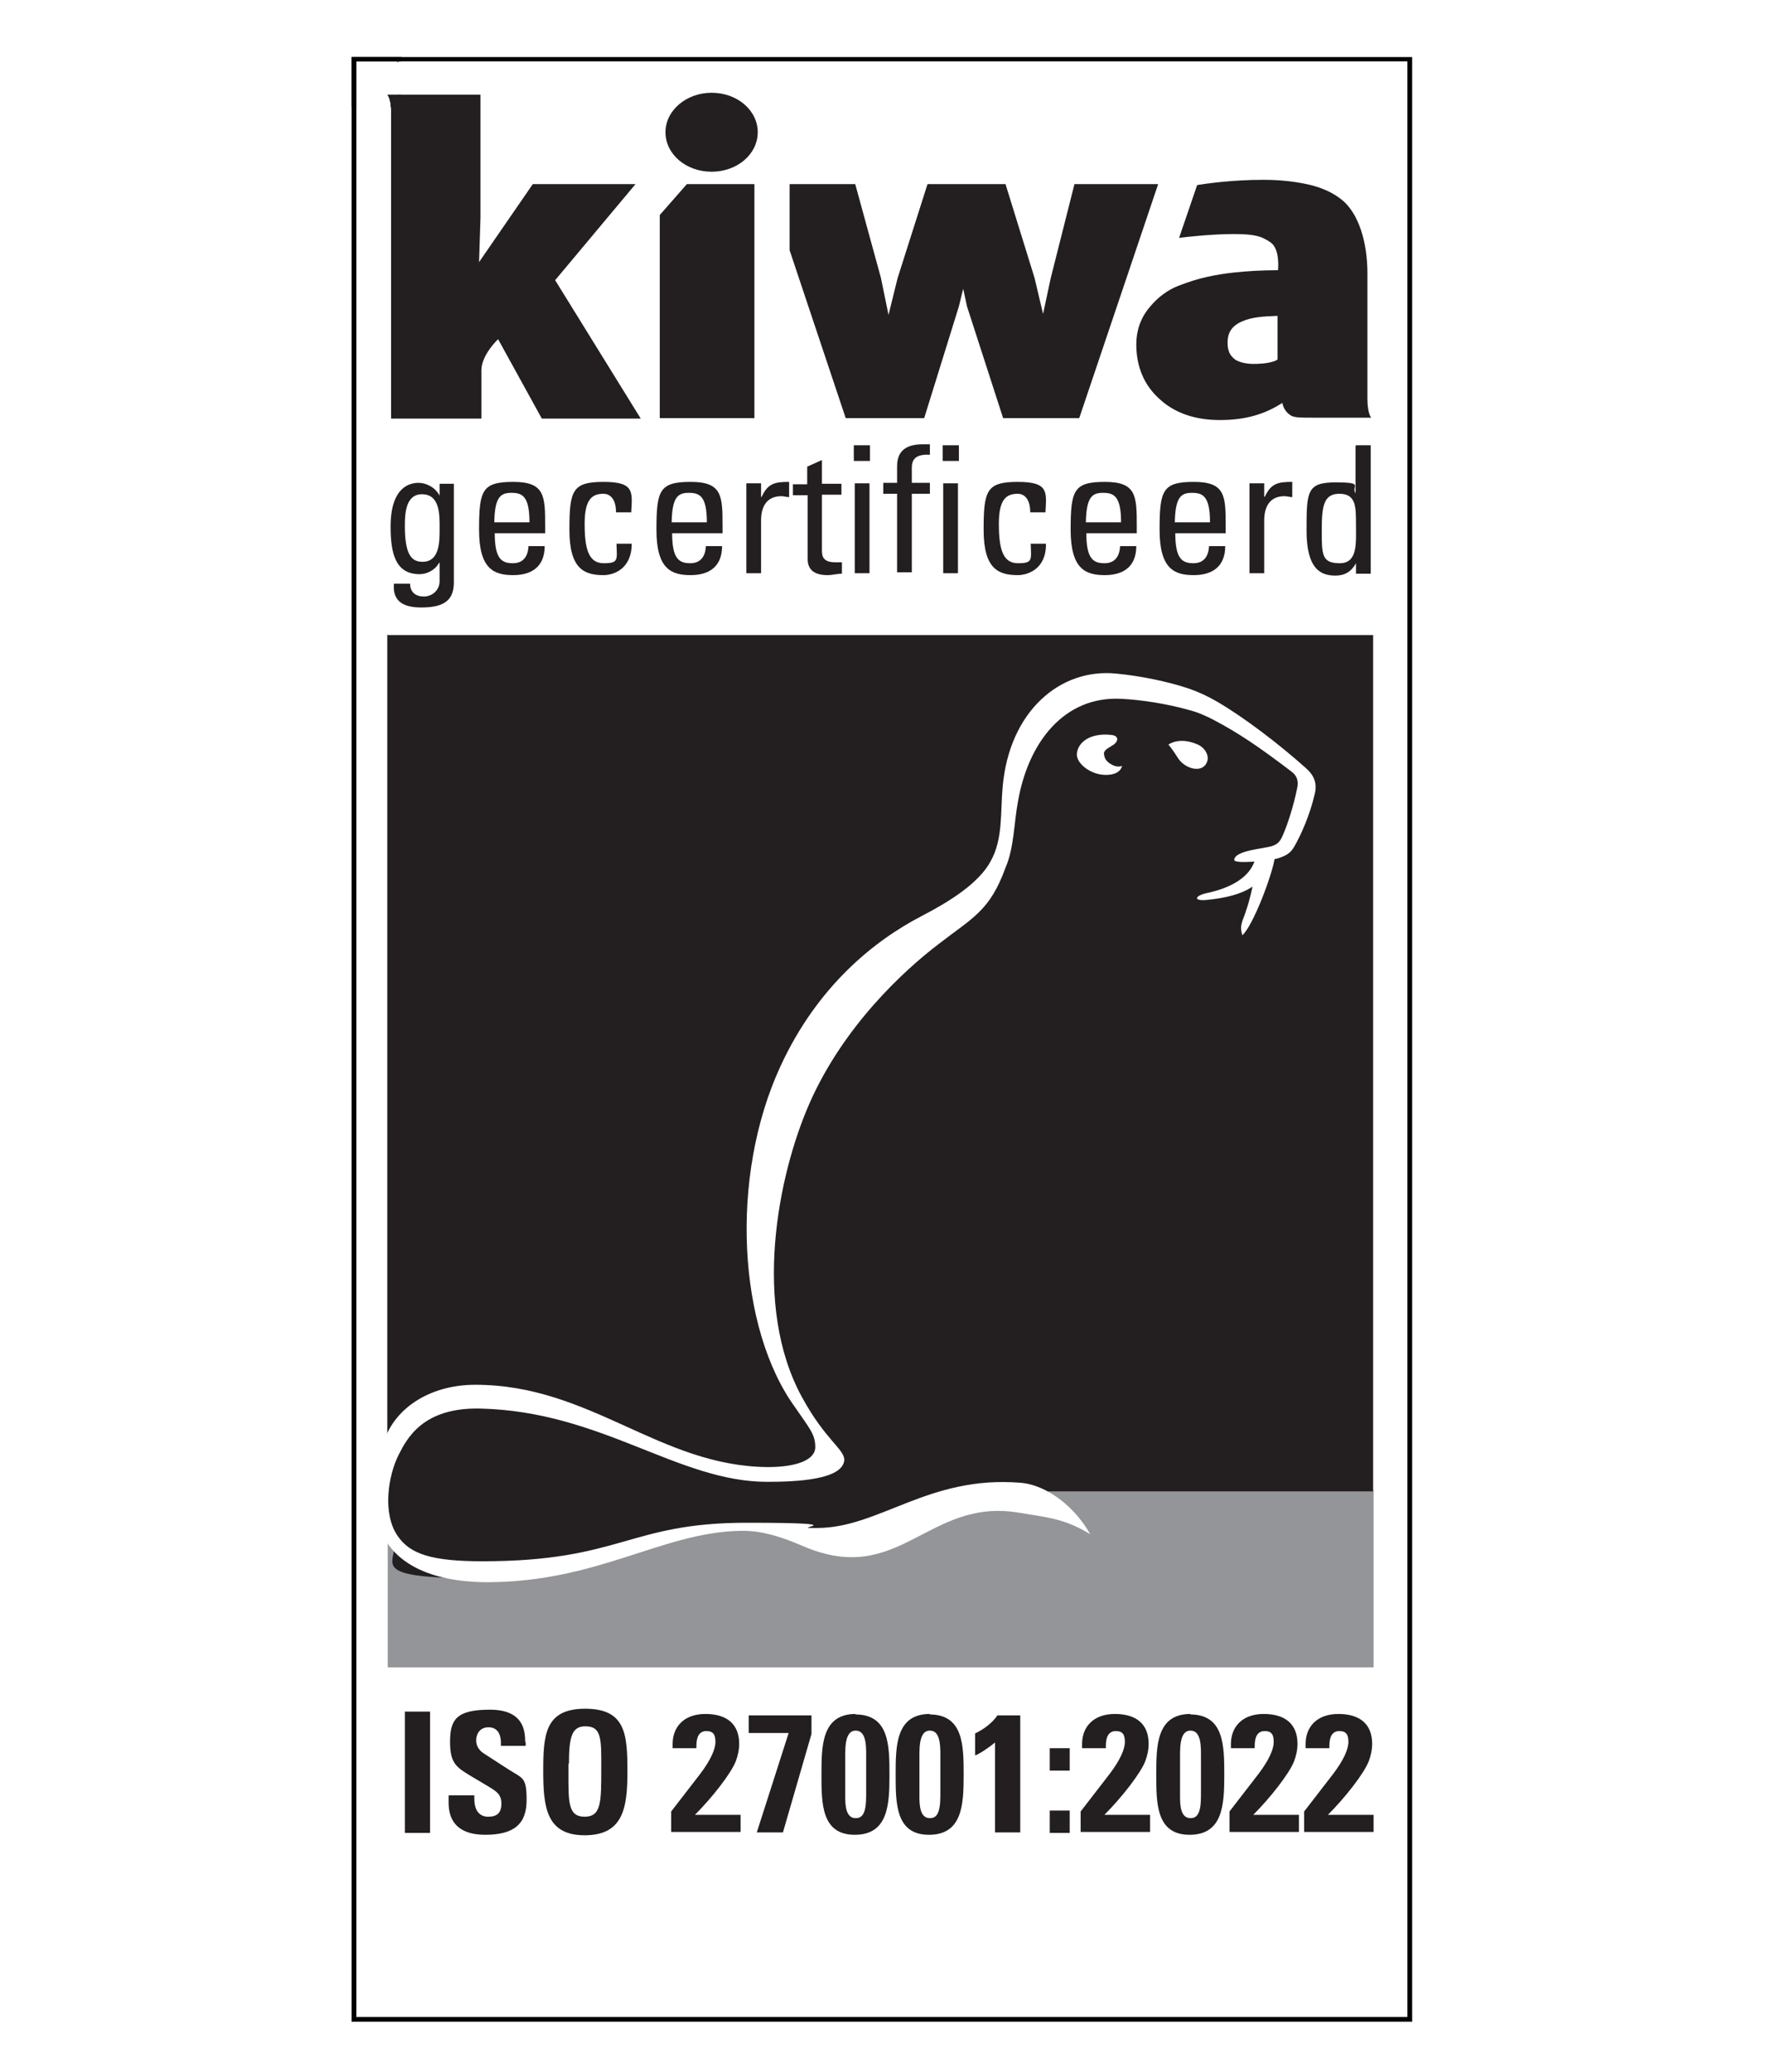
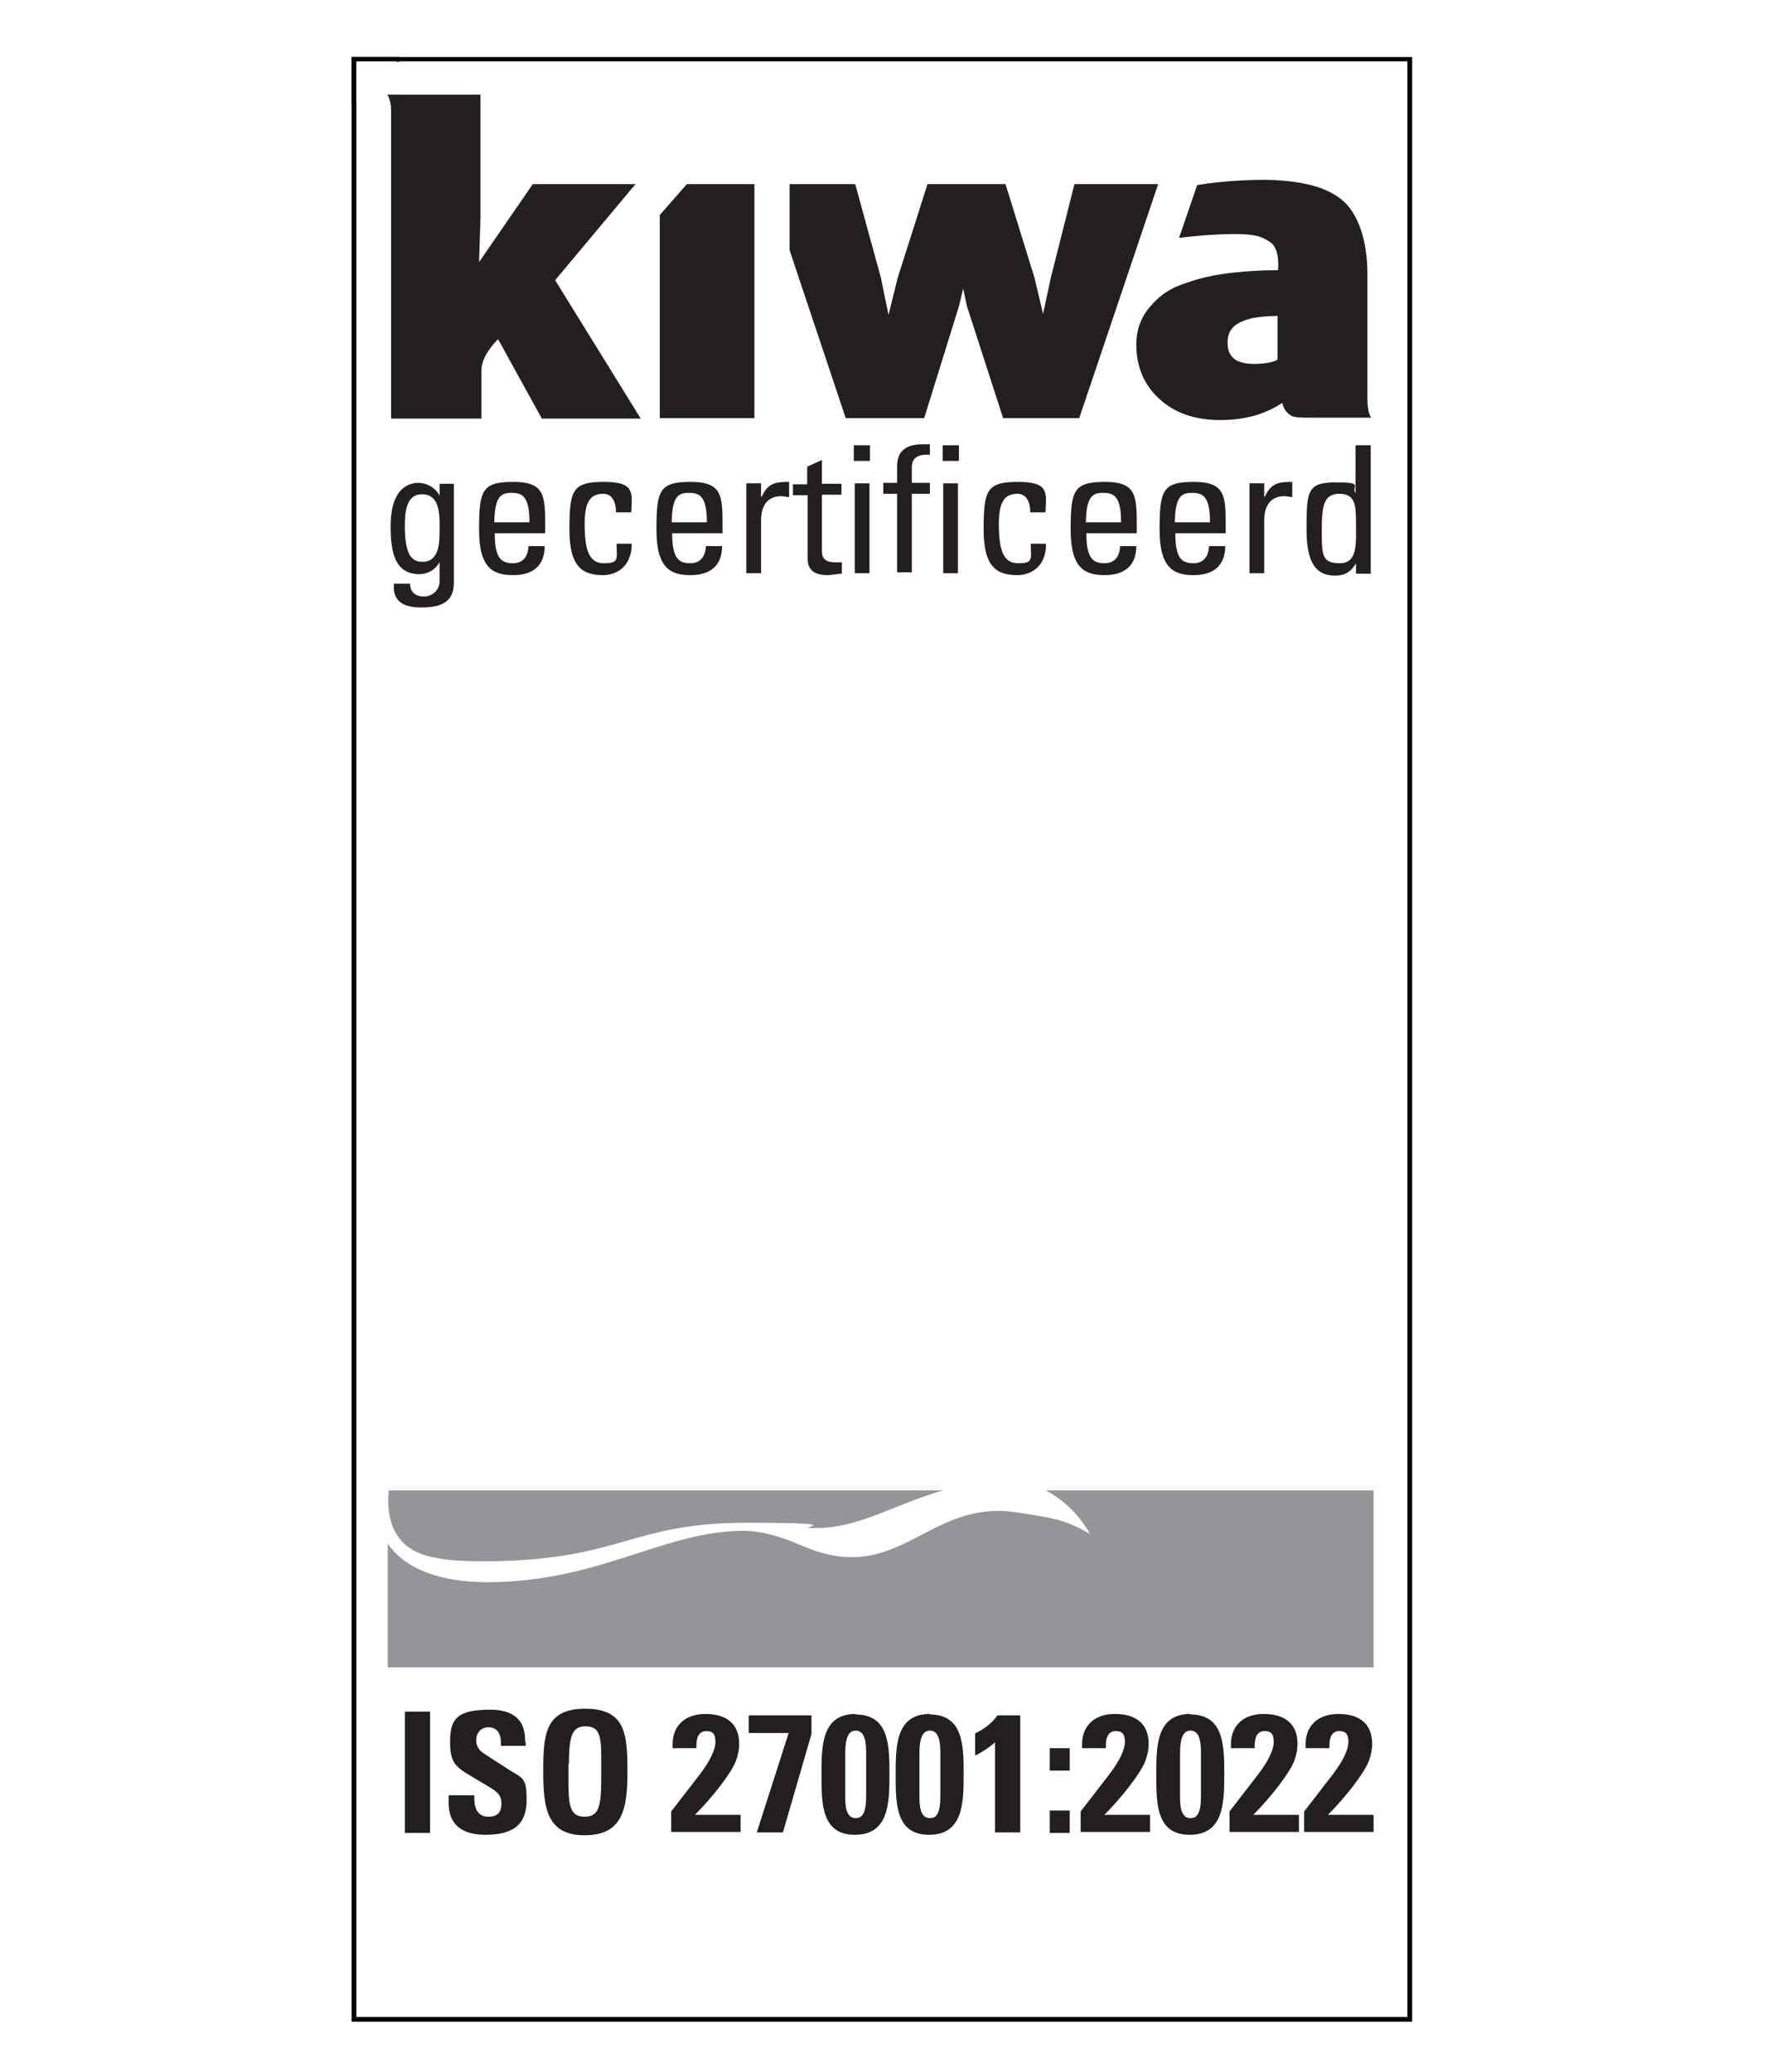
<svg xmlns="http://www.w3.org/2000/svg" id="Layer_1" data-name="Layer 1" version="1.1" width="35" height="41" viewBox="0 0 245.9 435.5">
  <defs>
    <style>
      .cls-1 {
        fill: #000;
      }

      .cls-1, .cls-2, .cls-3, .cls-4, .cls-5 {
        stroke-width: 0px;
      }

      .cls-2 {
        fill: none;
      }

      .cls-6 {
        clip-path: url(#clippath-1);
      }

      .cls-3 {
        fill: #939598;
      }

      .cls-7 {
        clip-path: url(#clippath);
      }

      .cls-4 {
        fill: #231f20;
      }

      .cls-5 {
        fill: #fff;
      }
    </style>
    <clipPath id="clippath">
      <rect class="cls-2" x="11" y="12" width="223" height="413" />
    </clipPath>
    <clipPath id="clippath-1">
-       <rect class="cls-2" x="11" y="12" width="223" height="413" />
-     </clipPath>
+       </clipPath>
  </defs>
  <rect class="cls-5" width="245.9" height="435.5" />
  <path class="cls-4" d="M70.7,38.7h-21.6l-11.3,16.4.3-9.4v-25.8h-19.6s.8.8.8,3.3v64.8h19v-10.2c0-3.2,3.5-6.5,3.5-6.5l9.2,16.7h20.8l-18-29.1,16.9-20.2" />
  <polygon class="cls-4" points="163 38.7 158 58.5 156.4 66 154.6 58.4 148.5 38.7 132.1 38.7 125.8 58.5 123.9 66.2 122.3 58.4 116.9 38.7 103.1 38.7 103.1 52.6 114.9 87.9 131.4 87.9 138.7 64.4 139.6 60.7 140.4 64.4 148 87.9 164 87.9 180.6 38.7 163 38.7 163 38.7" />
  <path class="cls-4" d="M205.7,75.6l-.6.3c-1.7.6-3.7.6-4.6.6s-2.6-.2-3.7-.9c-.5-.4-.9-.8-1.2-1.4-.3-.7-.4-1.3-.4-2.2,0-2.2,1-3.6,3.2-4.5,1.9-.8,4.1-1,7.3-1.1v9.4h0v-.2ZM224.6,83.9v-26.5c0-6.6-1.9-12.7-5.5-15.5-1.9-1.5-4.4-2.6-7.3-3.2-2.8-.6-5.9-.9-9.1-.9-6.6,0-12,.8-13.9,1.1l-3.8,11.1c1.6-.2,7-.8,11.4-.8s5.9.4,7.9,1.8c2,1.5,1.5,5.8,1.5,5.8-3.4,0-6.6.2-9.4.5-1.8.2-3.7.5-5.5.9s-3.8,1-6.1,1.9-4.4,2.5-6.1,4.6c-1.8,2.2-2.7,4.8-2.7,7.7,0,4.6,1.6,8.5,4.8,11.4,3.2,3,7.5,4.5,12.8,4.5s9.4-1.2,13.1-3.6c.3,1.3.9,2.1,1.9,2.7.8.4,2.1.4,4.3.4h12.5s-.8-.8-.8-4" />
  <polygon class="cls-4" points="75.8 45.2 75.8 77 75.8 87.9 83.9 87.9 95.7 87.9 95.7 38.7 81.5 38.7 75.8 45.2 75.8 45.2" />
-   <path class="cls-4" d="M86.7,19.5c-5.3,0-9.7,3.7-9.7,8.3s4.3,8.3,9.7,8.3,9.7-3.7,9.7-8.3-4.3-8.3-9.7-8.3" />
  <polygon class="cls-3" points="225.9 313.3 18.6 313.3 18.6 350.5 225.9 350.5 225.9 313.3 225.9 313.3" />
-   <path class="cls-4" d="M18.6,133.5h207.2v180h-79.8c-14.7,1.6-23.9,10.5-35.3,9.5-6.4-.6-11.1-2.1-15.8-2.1-20.6,0-26.2,10.9-56.2,10.9s-14.1-4.3-20.2-11.1v-187.3h.1Z" />
  <path class="cls-5" d="M182.8,156.6s.6.6,2,2.8c1.3,2.1,5.1,3.4,6.1.7.5-1.4-.6-3-2-3.6-3.9-1.7-6.1,0-6.1,0" />
  <path class="cls-5" d="M17.6,303.7c2-7.4,9.6-12.6,19.4-12.6,24.3,0,38.7,17.1,61.5,17.3,6.1,0,10-1.5,10-4.2s-1.2-3.9-4.2-8.3c-12.1-16.6-13.9-48.5-3.1-71.8,7.8-16.9,19.8-26.4,29.6-31.5,5.8-3,12.1-6.9,14.6-11.6,2.6-4.7,2-10.1,2.5-15.6,1.4-15.9,12.1-25,23.9-23.8,5.2.5,11,1.7,15.4,3.2,2,.7,3.9,1.6,5.8,2.7,5.5,3.2,12.9,8.8,18.7,14,1.7,1.5,2.4,3.2,1.8,5.5-1,4.3-2.8,8.4-4.3,11-.8,1.4-1.8,1.9-3.3,2.4-1.6.5-9.1,1.3-9.3.4,0-2.1,6.6-2.4,8.1-3,1.1-.4,1.6-1,2.1-2.2,1-2.2,2.3-6.3,3-9.8.4-1.6,0-2.8-1.3-3.7-6.7-5.1-11-8-16.1-10.7-1.7-.9-3.5-1.7-5.5-2.2-4.3-1.2-9.7-2.1-14.1-2.3-11.8-.6-19.5,8.9-21.7,21.7-.8,4.2-.8,9.7-2.6,13.8-3.3,9.1-6.9,10.5-14,16-7.5,5.7-20.1,17.4-27.2,33.5-6.7,15.2-12.1,42.6-1.6,61.8,4.9,9,8.9,10.9,8.9,13.2-.3,4.2-10.2,4.6-16.2,4.6-18.8,0-34.8-14.8-60.3-15.4-12.2-.3-15.5,6.4-17.2,9.7-2.2,4.3-3.5,12.4-.2,17.1,2.6,3.8,7.2,5.3,17.8,5.3,29.2,0,30.7-8.1,55.6-8.1s7.5,1.2,14.8,1.1c13.1,0,23.4-11.1,42.8-9.5,5.8.5,11.6,5.4,14.6,10.8-5.6-3.4-9.1-3.5-14.9-4.5-19.3-3.3-25.1,15.8-45.5,7-6-2.6-9.9-3.3-13.3-3.2-16.5.4-29.7,10.7-52.9,10.8-12.9,0-19.8-4.5-22.3-10.3v-18.7h.2,0Z" />
  <path class="cls-5" d="M203.5,179.8c-1.5,0-2,0-2.1.4-.4,3.4-1,8.1-3.1,13.4-.2.9-.5,1.3,0,3,2.2-1.9,6.4-12.8,6.9-16.7h-1.6" />
  <path class="cls-5" d="M173,161s-1,.5-2.4-.4c-1.1-.7-1.3-1.3-1.4-2.2,0-.8,1.2-1.3,2.1-1.9.9-.7,1.1-1.8-.5-2-4.3-.5-7.1,1.4-7.3,4-.1,2,2.9,4.4,6.1,4.4s3.4-1.9,3.4-1.9" />
  <g class="cls-7">
    <g>
      <path class="cls-5" d="M204.4,180c-1.1,5.9-5.4,8.4-13.8,9.2-2.6.2-2.4-.9.4-1.5,4.6-1,9.2-3.2,10.1-7.5.3-1.4,3.6-1.9,3.3-.2" />
      <path class="cls-1" d="M234,12H11v413h223V12M233,12.9v411.1H12V12.9h221" />
    </g>
  </g>
  <path class="cls-4" d="M22.2,359.8v25.5h5.3v-25.5h-5.3ZM47.5,366.2c0-2.3-.3-6.8-7.4-6.8s-8.4,2.1-8.4,6.8,1.5,5.4,4.8,7.4l3.2,1.9c1.4.9,2.8,1.5,2.8,3.6s-1,2.8-2.8,2.8-2.9-1.3-2.9-3.8v-.7h-5.4v1.6c0,3.3,1.5,6.7,7.7,6.7s8.7-2.4,8.7-7.3-.8-4.5-3.9-6.5l-5.1-3.3c-1.1-.7-1.6-1.7-1.6-2.7,0-1.7,1-2.8,2.6-2.8s2.6,1.1,2.6,3.3v.6h5.2v-.9h0ZM69,372.4c0-7.9-.4-13.2-8.9-13.2s-8.8,5.6-8.8,13.1.6,13.5,8.7,13.5,9-5.7,9-13.4h0ZM56.7,370.8c0-5.6.6-7.9,3.4-7.9s3.4,1.5,3.4,6.6v2.4c0,6.9,0,10-3.5,10s-3.4-3.1-3.4-9v-2.2h0ZM92.5,366.6c0-4.1-2.5-6.3-7.1-6.3s-6.9,2.8-6.9,6.3,0,.5,0,.9h5v-.5c0-1.9.6-3.1,2.1-3.1s1.9.8,1.9,2.3-1,3.8-3.2,6.7l-6.1,7.9v4.3h14.6v-3.6h-9.6c3.6-3.6,7.6-8.7,8.6-11.3.4-1.1.7-2.3.7-3.7h0ZM94.5,360.6v3.7h8.4l-6.7,20.9h5.5l6-20.7v-3.9h-13.2ZM117,360.3c-7.2,0-7.2,6.8-7.2,12.8s0,12.6,7,12.6,7.3-6.3,7.3-12.5,0-12.8-7.2-12.8h0,0ZM114.8,368.6c0-3.5.8-4.8,2.2-4.8,2,0,2.2,2.6,2.2,4.8v8.9c0,3.7-.8,4.7-2.2,4.7s-2.2-1.2-2.2-4.2v-9.4ZM132.6,360.3c-7.2,0-7.2,6.8-7.2,12.8s0,12.6,7,12.6,7.3-6.3,7.3-12.5,0-12.8-7.2-12.8h.1,0ZM130.4,368.6c0-3.5.8-4.8,2.2-4.8,2,0,2.2,2.6,2.2,4.8v8.9c0,3.7-.8,4.7-2.2,4.7s-2.2-1.2-2.2-4.2v-9.4ZM146.8,360.6c-1,1.5-2.8,2.9-4.7,3.8v4.6c.8-.2,3-1.7,4.2-2.7v18.9h5.3v-24.6h-4.8ZM157.8,367.5v4.7h4.2v-4.7h-4.2ZM157.8,380.6v4.7h4.2v-4.7h-4.2ZM178.6,366.6c0-4.1-2.5-6.3-7.1-6.3s-6.9,2.8-6.9,6.3,0,.5,0,.9h5v-.5c0-1.9.6-3.1,2.1-3.1s1.9.8,1.9,2.3-1,3.8-3.2,6.7l-6.1,7.9v4.3h14.6v-3.6h-9.6c3.6-3.6,7.6-8.7,8.6-11.3.4-1.1.7-2.3.7-3.7h0ZM187.4,360.3c-7.2,0-7.2,6.8-7.2,12.8s0,12.6,7,12.6,7.3-6.3,7.3-12.5,0-12.8-7.2-12.8h.1,0ZM185.2,368.6c0-3.5.8-4.8,2.2-4.8,2,0,2.2,2.6,2.2,4.8v8.9c0,3.7-.8,4.7-2.2,4.7s-2.2-1.2-2.2-4.2v-9.4ZM209.9,366.6c0-4.1-2.5-6.3-7.1-6.3s-6.9,2.8-6.9,6.3,0,.5,0,.9h5v-.5c0-1.9.6-3.1,2.1-3.1s1.9.8,1.9,2.3-1,3.8-3.2,6.7l-6.1,7.9v4.3h14.6v-3.6h-9.6c3.6-3.6,7.6-8.7,8.6-11.3.4-1.1.7-2.3.7-3.7h0ZM225.6,366.6c0-4.1-2.5-6.3-7.1-6.3s-6.9,2.8-6.9,6.3,0,.5,0,.9h5v-.5c0-1.9.6-3.1,2.1-3.1s1.9.8,1.9,2.3-1,3.8-3.2,6.7l-6.1,7.9v4.3h14.6v-3.6h-9.6c3.6-3.6,7.6-8.7,8.6-11.3.4-1.1.7-2.3.7-3.7h0Z" />
  <path class="cls-4" d="M25.8,103.9c-3.5,0-3.6,4.2-3.6,6.7,0,6,1.4,7.5,3.7,7.5,3.7,0,3.6-4.4,3.6-7s.2-7.2-3.7-7.2h0ZM29.4,101.7h3.1v20.8c0,4.2-2.8,5.2-6.9,5.2s-6-1.6-5.7-5h3.4c0,1.8,1.2,2.7,2.9,2.7s3.3-1.3,3.3-3.2v-3.9h-.1c-.8,1.5-2.5,2.4-4.1,2.4-5.1,0-6.1-4.4-6.1-10,0-8.7,4.4-9.2,5.9-9.2s3.5.9,4.4,2.7h0v-2.3h0v-.2h0Z" />
  <path class="cls-4" d="M48.4,109.8c0-5.5-1.5-6.2-3.8-6.2s-3.5.9-3.6,6.2c0,0,7.4,0,7.4,0ZM41.1,112.1c0,5.3,1.4,6.3,3.8,6.3s3.2-1.7,3.3-3.6h3.4c0,4.2-2.6,6.1-6.6,6.1s-7.2-1.2-7.2-9.5.6-10.1,7.2-10.1,6.7,2.9,6.7,9.2v1.6h-10.6Z" />
  <path class="cls-4" d="M66.6,107.7c0-3.1-1.5-3.9-2.6-3.9-2.4,0-4,1.1-4,6.3s.8,8.3,4,8.3,2.8-.7,2.7-4.1h3.2c0,5.3-3.8,6.6-5.9,6.6-4,0-7.2-1.2-7.2-9.5s.6-10.1,7.2-10.1,6,2.2,5.8,6.4c0,0-3.2,0-3.2,0Z" />
  <path class="cls-4" d="M85.7,109.8c0-5.5-1.5-6.2-3.8-6.2s-3.5.9-3.6,6.2h7.4ZM78.4,112.1c0,5.3,1.4,6.3,3.8,6.3s3.2-1.7,3.3-3.6h3.4c0,4.2-2.6,6.1-6.6,6.1s-7.2-1.2-7.2-9.5.6-10.1,7.2-10.1,6.7,2.9,6.7,9.2v1.6h-10.6Z" />
  <path class="cls-4" d="M97.2,104.5h0c1.3-2.9,2.8-3.2,5.8-3.2v3.2c-.6,0-1.1-.2-1.6-.2-3.4,0-4.3,2.6-4.3,5.1v11.1h-3.1v-18.9h3.1v2.8h0Z" />
  <path class="cls-4" d="M106.8,101.7v-3.6l3.1-1.4v5h4.1v2.3h-4.1v11.5c0,1.2,0,2.7,2.8,2.7s.7,0,1.4,0v2.4c-1,0-2,.3-3,.3-2.9,0-4.2-1.2-4.2-3.4v-13.4h-3.1v-2.3h3.1-.1Z" />
  <path class="cls-4" d="M119.9,120.5h-3.1v-18.9h3.1v18.9h0ZM116.6,93.6h3.4v3.3h-3.4v-3.3h0Z" />
  <path class="cls-4" d="M125.7,101.7v-3.7c0-3.8,2.7-4.6,5.4-4.6s1,0,1.5,0v2.2c-3.2-.2-3.8,1.2-3.8,2.7v3.2h3.8v2.3h-3.8v16.5h-3.1v-16.5h-2.9v-2.3h2.9Z" />
  <path class="cls-4" d="M138.5,120.5h-3.1v-18.9h3.1v18.9h0ZM135.3,93.6h3.4v3.3h-3.4v-3.3h0Z" />
-   <path class="cls-4" d="M153.7,107.7c0-3.1-1.5-3.9-2.6-3.9-2.4,0-4,1.1-4,6.3s.8,8.3,4,8.3,2.8-.7,2.7-4.1h3.2c.1,5.3-3.8,6.6-5.9,6.6-4,0-7.2-1.2-7.2-9.5s.6-10.1,7.2-10.1,6,2.2,5.8,6.4c0,0-3.2,0-3.2,0Z" />
+   <path class="cls-4" d="M153.7,107.7c0-3.1-1.5-3.9-2.6-3.9-2.4,0-4,1.1-4,6.3s.8,8.3,4,8.3,2.8-.7,2.7-4.1h3.2c.1,5.3-3.8,6.6-5.9,6.6-4,0-7.2-1.2-7.2-9.5s.6-10.1,7.2-10.1,6,2.2,5.8,6.4Z" />
  <path class="cls-4" d="M172.8,109.8c0-5.5-1.5-6.2-3.8-6.2s-3.5.9-3.6,6.2h7.4ZM165.5,112.1c0,5.3,1.4,6.3,3.8,6.3s3.2-1.7,3.3-3.6h3.4c0,4.2-2.6,6.1-6.6,6.1s-7.2-1.2-7.2-9.5.6-10.1,7.2-10.1,6.7,2.9,6.7,9.2v1.6h-10.6,0Z" />
  <path class="cls-4" d="M191.5,109.8c0-5.5-1.5-6.2-3.8-6.2s-3.5.9-3.6,6.2h7.4ZM184.2,112.1c0,5.3,1.4,6.3,3.8,6.3s3.2-1.7,3.3-3.6h3.4c0,4.2-2.6,6.1-6.6,6.1s-7.2-1.2-7.2-9.5.6-10.1,7.2-10.1,6.7,2.9,6.7,9.2v1.6h-10.6,0Z" />
  <path class="cls-4" d="M203,104.5h0c1.3-2.9,2.8-3.2,5.8-3.2v3.2c-.6,0-1.1-.2-1.6-.2-3.4,0-4.3,2.6-4.3,5.1v11.1h-3.1v-18.9h3.1v2.8h.1Z" />
  <path class="cls-4" d="M218.7,103.8c-3.3,0-3.7,2.6-3.7,7.7s0,6.9,3.8,6.9,3.4-4.3,3.4-8.1,0-6.5-3.5-6.5h0ZM222.2,93.6h3.1v27h-3.1v-2.2h0c-1,1.8-2.4,2.6-4.3,2.6-3,0-6.1-1.2-6.1-9.5s.1-10.1,6.2-10.1,3.1.8,4.1,2.3h0v-10h.1Z" />
  <path class="cls-5" d="M19.1,21.5h-7.1v-8.5h8.5v6.9h-2s.4.4.6,1.6" />
  <path class="cls-4" d="M20.5,21.5h-1.4c-.2-1.2-.6-1.6-.6-1.6h2v1.6" />
  <g class="cls-6">
    <g>
      <polyline class="cls-1" points="12 21.5 11.5 21.5 11.5 12.5 20.5 12.5 20.5 12.9 12 12.9 12 21.5" />
      <path class="cls-5" d="M19.2,22.5h-7.2v-.5h7.2v.5M11,22.5h-.5v-11h11v.5h-10.5v10.5M21.5,19.8h-.5v-6.9h.5v6.9" />
      <path class="cls-4" d="M21.5,22.5h-2.3v-.5h1.8v-2.1h.5v2.6" />
      <polyline class="cls-1" points="12 22.5 11 22.5 11 12 21.5 12 21.5 12.9 21 12.9 21 12 11 12 11 22 12 22 12 22.5" />
    </g>
  </g>
  <path class="cls-5" d="M19.2,22h-7.2v-.5h7.1v.5M21,19.8h-.5v-6.9h.5v6.9" />
  <path class="cls-4" d="M21,22h-1.8v-.5h1.4v-1.6h.5v2.1" />
  <path class="cls-1" d="M12,22h-1v-10h10v1h-.5v-.5h-9v9h.5v.5M11,12v.5-.5" />
</svg>